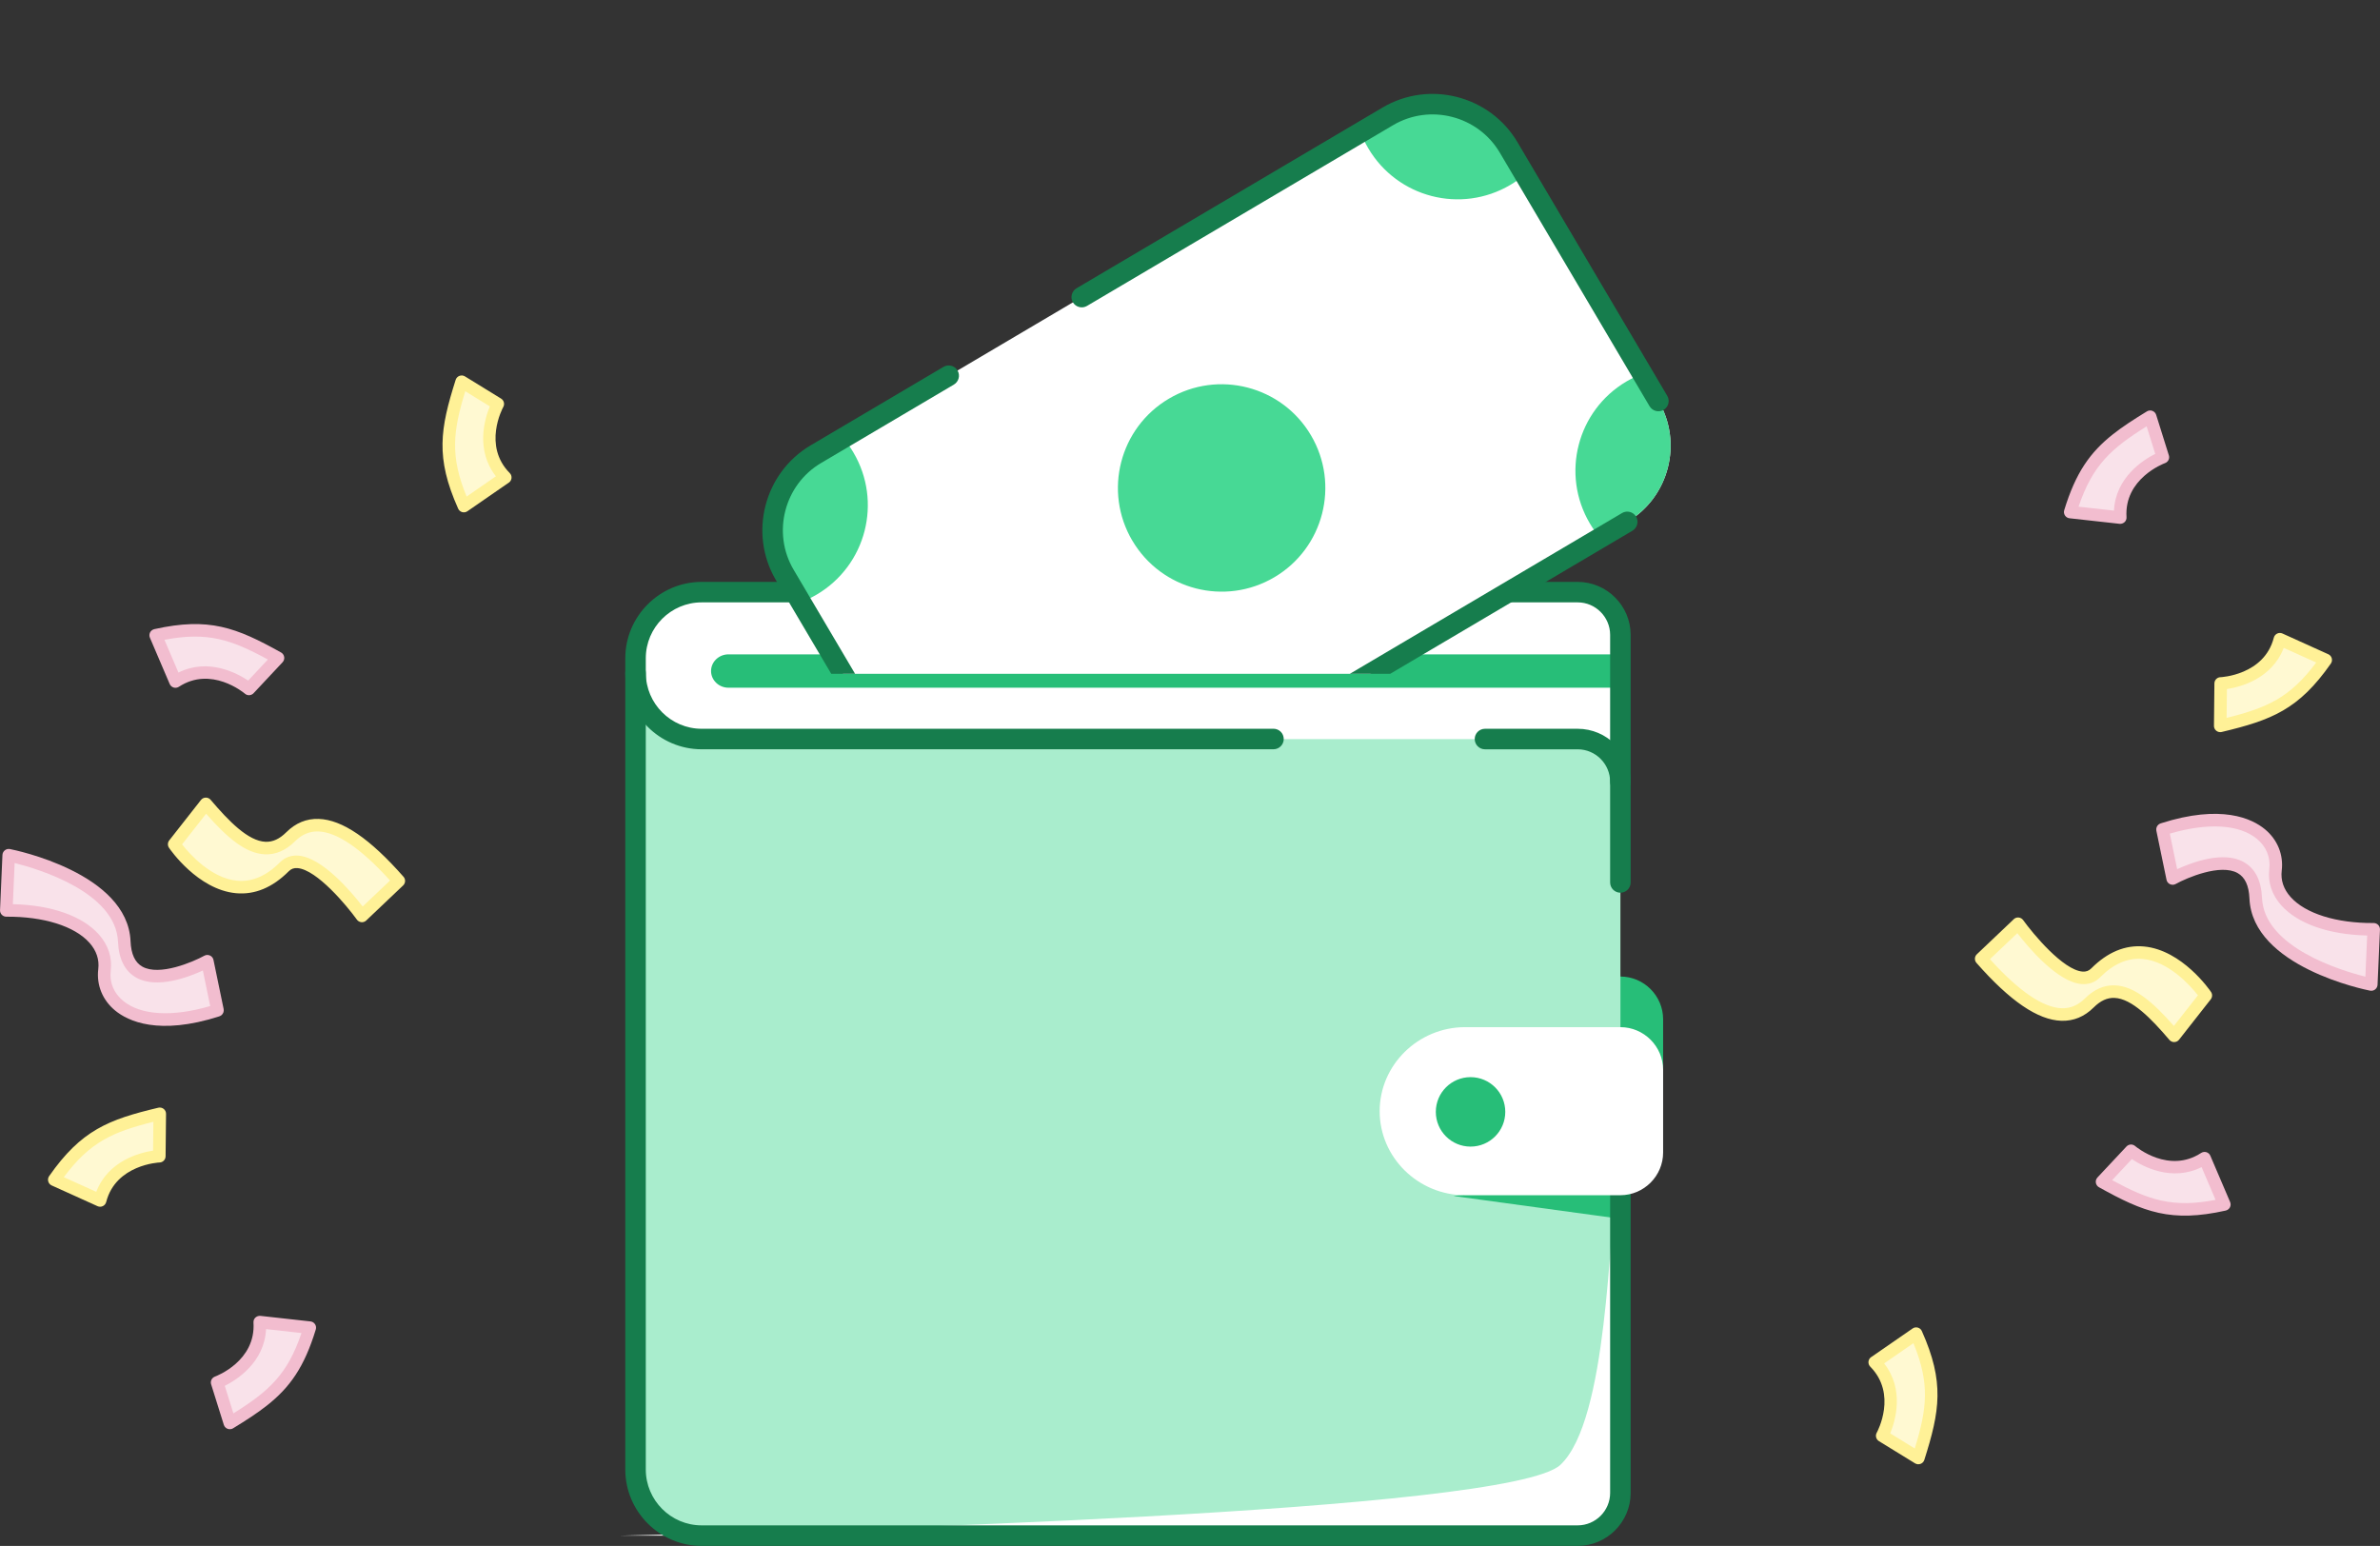
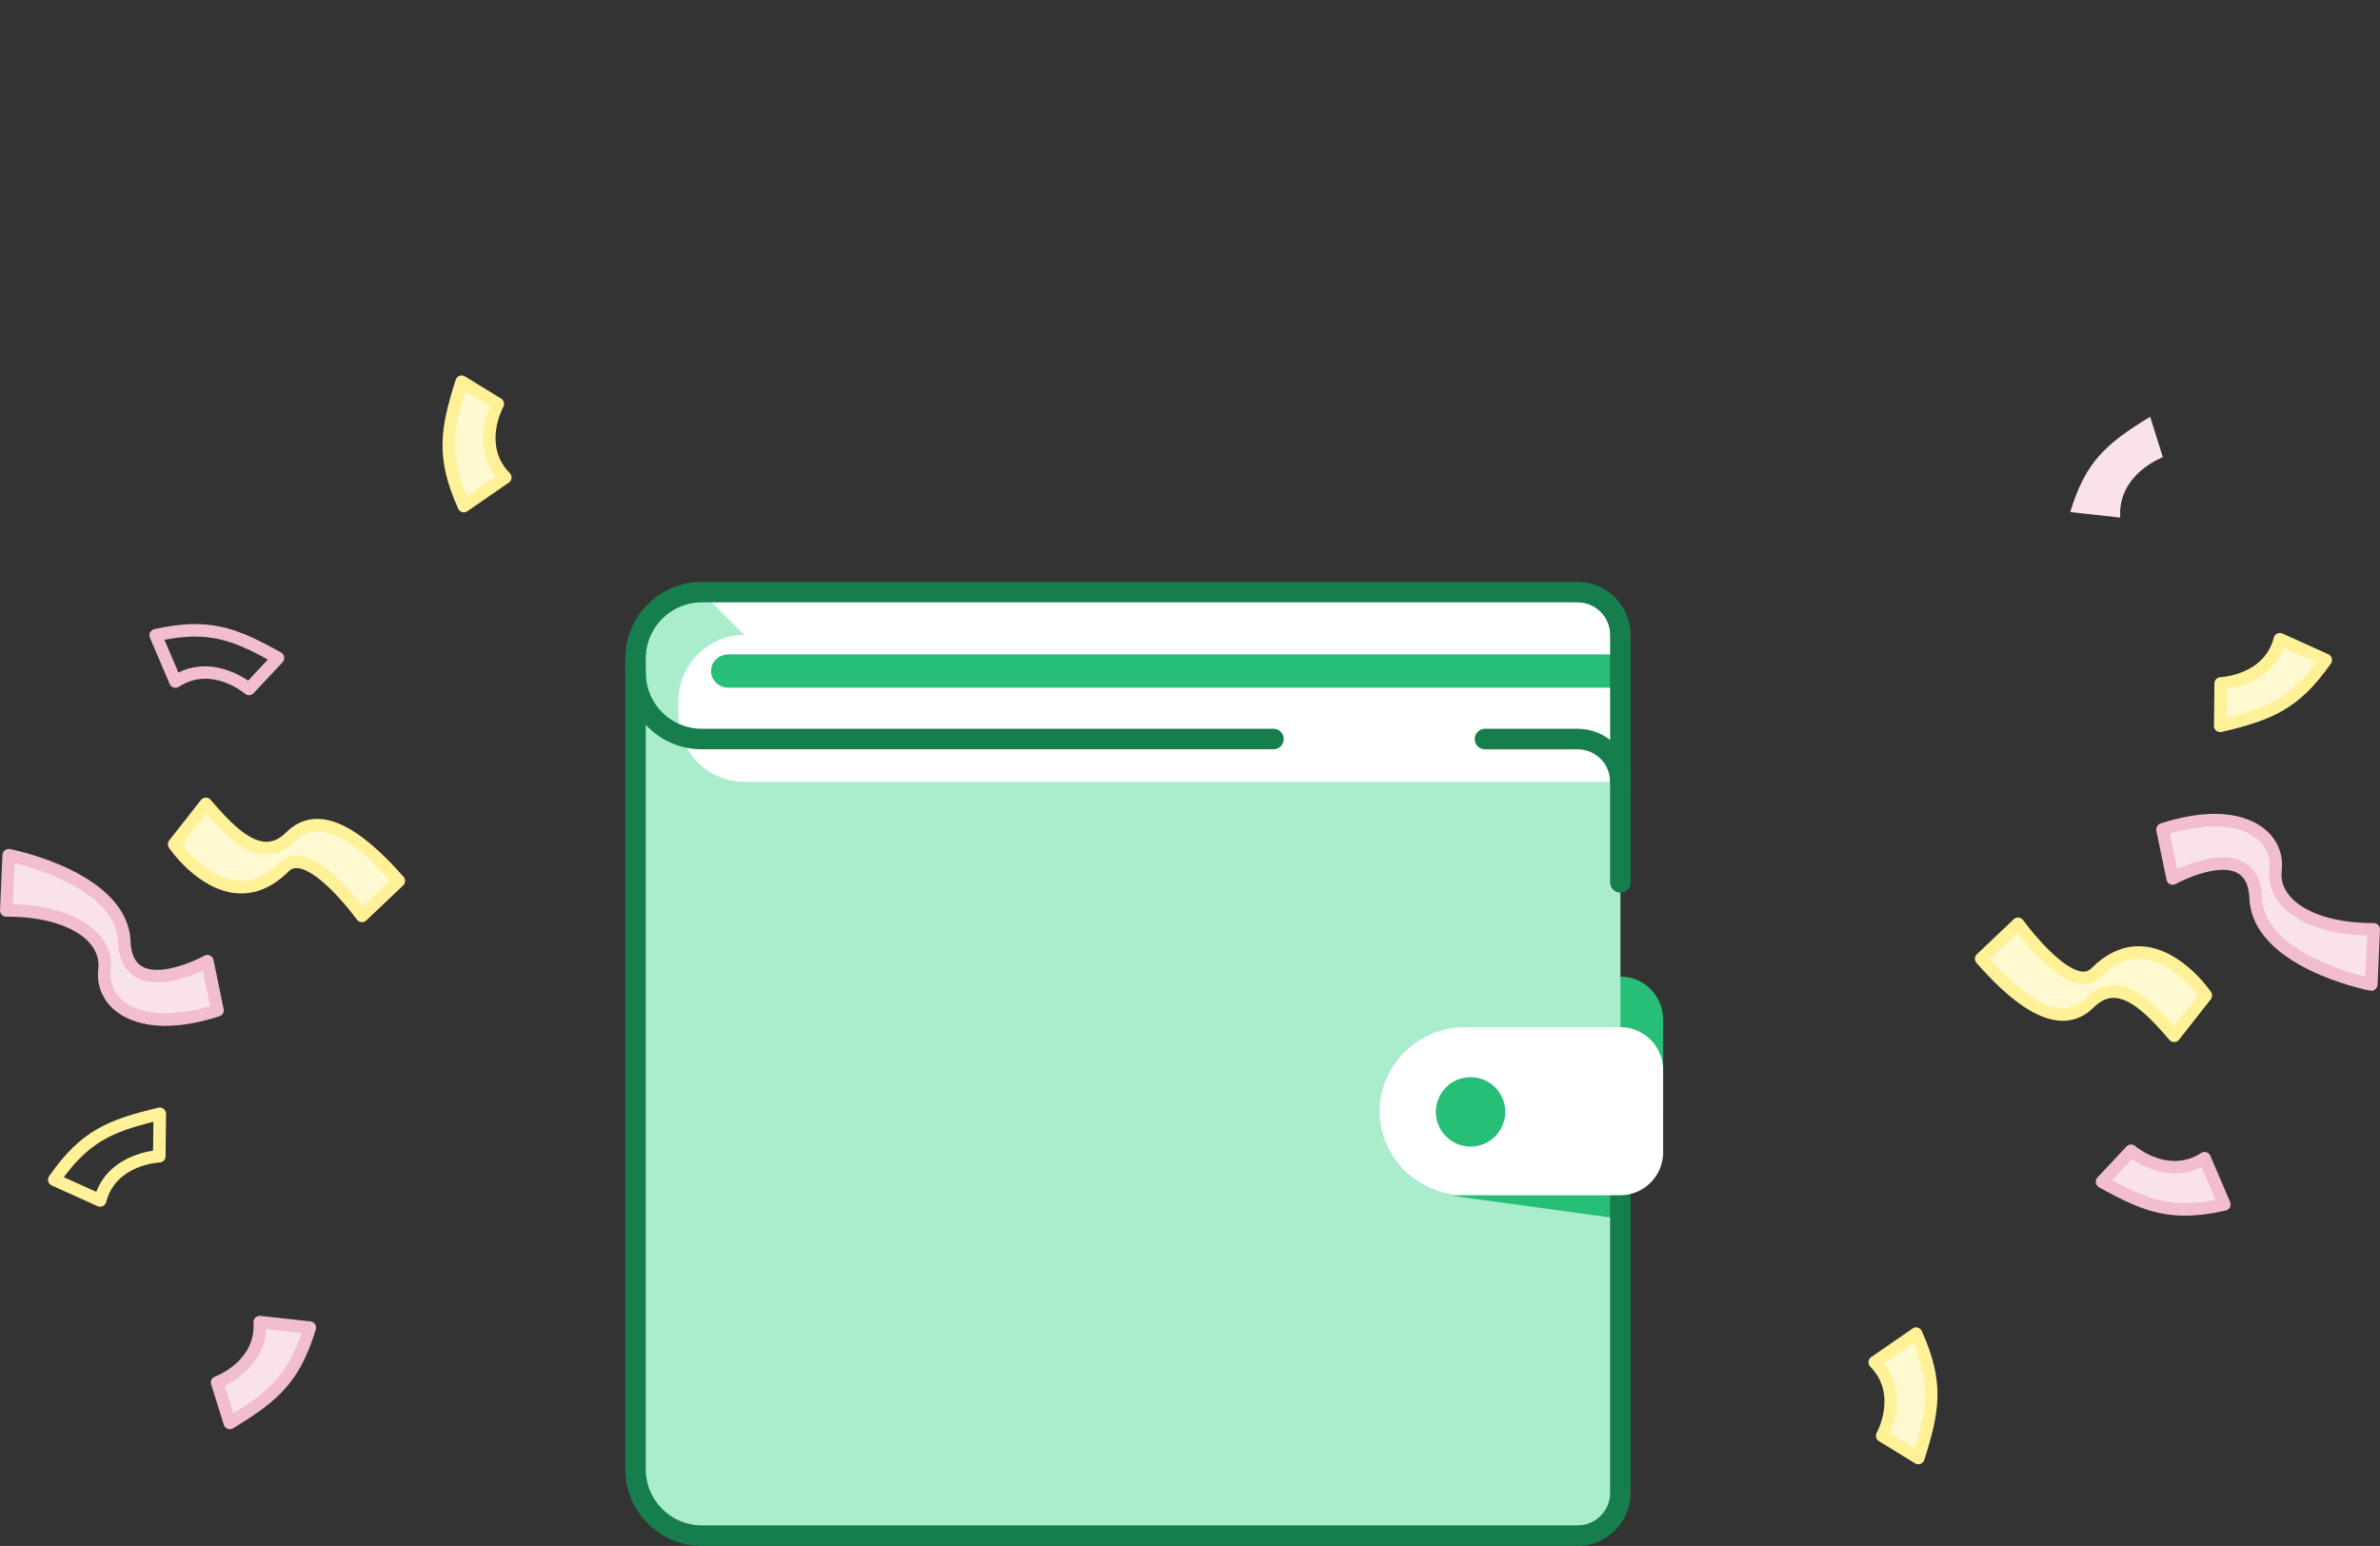
<svg xmlns="http://www.w3.org/2000/svg" id="Layer_2" data-name="Layer 2" viewBox="0 0 690.75 448.69">
  <rect x="0" y="0" width="690.75" height="448.69" fill="#333333" stroke="none" />
  <defs>
    <style>
      .cls-1 {
        fill: none;
      }

      .cls-2 {
        fill: #a9edcd;
      }

      .cls-3 {
        fill: #fff9d2;
      }

      .cls-3, .cls-4, .cls-5 {
        fill-rule: evenodd;
      }

      .cls-4 {
        fill: #f9e2ea;
      }

      .cls-5 {
        fill: #167d4d;
      }

      .cls-6 {
        fill: #fff;
      }

      .cls-7 {
        fill: #27be78;
      }

      .cls-8 {
        fill: #f2bdcf;
      }

      .cls-9 {
        fill: #fff197;
      }

      .cls-10 {
        fill: #47d995;
      }

      .cls-11 {
        clip-path: url(#clippath);
      }
    </style>
    <clipPath id="clippath">
-       <path class="cls-1" d="M469.45,195.57H213.19s-28.16-84.48,54.91-122.5c83.07-38.02,147.84-105.6,187.27-54.91,39.43,50.69,91.31,135.17,66.78,147.14-24.53,11.97-52.69,30.27-52.69,30.27Z" />
-     </clipPath>
+       </clipPath>
  </defs>
  <g id="Layer_1-2" data-name="Layer 1">
    <g>
      <g>
        <path class="cls-7" d="M425.23,283.44c-13.64,0-24.81,10.98-24.81,24.39s11.16,24.39,24.81,24.39h45.06c6.82,0,12.4-5.58,12.4-12.41v-23.98c0-6.82-5.58-12.4-12.4-12.4h-45.06Z" />
        <path class="cls-2" d="M203.64,445.71h254.26c6.82,0,12.4-5.58,12.4-12.4v-249.03c0-6.83-5.58-12.41-12.4-12.41h-254.26c-10.54,0-19.18,8.63-19.18,19.18v235.49c0,10.54,8.64,19.17,19.18,19.17h0Z" />
-         <path class="cls-6" d="M469.39,342.55c-2.61,14.78-2.61,69.57-16.52,82.61-14.75,13.83-215.16,19.27-273.1,20.55h274.49c8.82,0,16.04-7.22,16.04-16.04v-85.37c-.57-1.14-.91-1.75-.91-1.75h0Z" />
-         <path class="cls-6" d="M203.64,171.87h254.26c6.82,0,12.4,5.58,12.4,12.41v42.63c0-6.82-5.58-12.4-12.4-12.4h-254.25c-10.54,0-19.17-8.63-19.17-19.17v-4.28c0-10.54,8.63-19.17,19.17-19.17h0s0,0,0,0Z" />
+         <path class="cls-6" d="M203.64,171.87h254.26c6.82,0,12.4,5.58,12.4,12.41v42.63h-254.25c-10.54,0-19.17-8.63-19.17-19.17v-4.28c0-10.54,8.63-19.17,19.17-19.17h0s0,0,0,0Z" />
        <path class="cls-5" d="M473.27,226.9c0-8.46-6.92-15.38-15.38-15.38h-26.9c-1.64,0-2.98,1.33-2.98,2.98s1.33,2.98,2.98,2.98h26.9c5.18,0,9.42,4.24,9.42,9.42,0,1.64,1.33,2.98,2.98,2.98s2.98-1.33,2.98-2.98Z" />
        <path class="cls-5" d="M369.61,211.52h-165.97c-8.91,0-16.2-7.29-16.2-16.2,0-1.64-1.33-2.98-2.98-2.98s-2.98,1.33-2.98,2.98c0,12.18,9.97,22.15,22.15,22.15h165.97c1.64,0,2.98-1.33,2.98-2.98s-1.33-2.98-2.98-2.98Z" />
        <path class="cls-7" d="M470.47,199.6H211.41c-2.77,0-5.04-2.18-5.04-4.84s2.27-4.84,5.04-4.84h259.06v9.68Z" />
        <path class="cls-7" d="M421.86,347.13l47.9,6.55v-12.6l-47.9,6.05Z" />
        <path class="cls-5" d="M473.27,256.13v-71.86c0-8.46-6.92-15.38-15.38-15.38h-254.26c-12.18,0-22.15,9.97-22.15,22.15v235.49c0,12.18,9.98,22.15,22.15,22.15h254.26c8.46,0,15.38-6.92,15.38-15.38v-94.8c0-1.64-1.33-2.98-2.98-2.98s-2.98,1.33-2.98,2.98v94.8c0,5.18-4.24,9.42-9.42,9.42h-254.26c-8.91,0-16.2-7.29-16.2-16.2v-235.49c0-8.91,7.29-16.2,16.2-16.2h254.26c5.18,0,9.42,4.24,9.42,9.43v71.86c0,1.64,1.33,2.98,2.98,2.98s2.98-1.33,2.98-2.98h0Z" />
        <path class="cls-6" d="M425.23,298.12c-13.64,0-24.81,10.98-24.81,24.39s11.16,24.39,24.81,24.39h45.06c6.82,0,12.4-5.58,12.4-12.4v-23.98c0-6.82-5.58-12.4-12.4-12.4h-45.06Z" />
        <circle class="cls-7" cx="426.8" cy="322.71" r="10.08" />
      </g>
      <g class="cls-11">
        <g>
          <path class="cls-6" d="M437.87,42.8l43.46,73.59c7.16,12.13,3.1,27.92-9.03,35.08l-165.98,98.03c-12.13,7.16-27.91,3.1-35.08-9.03l-43.46-73.59c-7.16-12.13-3.1-27.91,9.03-35.07l165.98-98.04c12.13-7.16,27.91-3.1,35.07,9.03h0Z" />
          <path class="cls-10" d="M328.65,156.93c8.45,14.31,26.9,19.06,41.21,10.61,14.31-8.45,19.06-26.91,10.61-41.22-8.46-14.31-26.91-19.06-41.22-10.61-14.31,8.45-19.06,26.91-10.61,41.22Z" />
          <path class="cls-10" d="M437.87,42.8l4.66,7.89c-1.29,1.09-2.69,2.1-4.19,2.98-14.31,8.45-32.76,3.7-41.21-10.61-.89-1.5-1.63-3.06-2.24-4.64l7.9-4.66c12.13-7.16,27.91-3.1,35.07,9.03h0Z" />
          <path class="cls-10" d="M476.68,108.51l4.65,7.87c7.16,12.13,3.1,27.92-9.03,35.08l-7.89,4.66c-1.09-1.29-2.1-2.69-2.98-4.19-8.46-14.31-3.71-32.76,10.61-41.21,1.5-.88,3.06-1.63,4.65-2.21h0Z" />
          <path class="cls-10" d="M247.68,131.32c8.46,14.31,3.71,32.76-10.6,41.22-1.5.89-3.06,1.63-4.64,2.23l-4.66-7.9c-7.16-12.13-3.1-27.91,9.03-35.07l7.88-4.65c1.11,1.28,2.11,2.68,3,4.17Z" />
          <path class="cls-10" d="M311.99,240.2c.88,1.49,1.62,3.05,2.21,4.65l-7.88,4.65c-12.13,7.16-27.91,3.1-35.08-9.03l-4.65-7.87c1.27-1.11,2.67-2.12,4.17-3,14.32-8.45,32.76-3.7,41.22,10.61h0Z" />
          <path class="cls-5" d="M470.78,148.9l-165.98,98.04c-10.72,6.33-24.66,2.74-31-7.98l-43.46-73.59c-6.33-10.71-2.74-24.67,7.97-30.99l38.55-22.77c1.41-.84,1.88-2.66,1.05-4.08-.84-1.41-2.67-1.88-4.08-1.05l-38.55,22.77c-13.53,7.99-18.07,25.61-10.07,39.15l43.46,73.59c8,13.54,25.61,18.07,39.15,10.08,0,0,165.98-98.04,165.98-98.04,1.41-.84,1.88-2.67,1.05-4.08-.84-1.41-2.67-1.88-4.08-1.05Z" />
          <path class="cls-5" d="M315.47,88.8l88.84-52.47c10.71-6.32,24.66-2.74,30.99,7.99l43.46,73.59c.84,1.41,2.67,1.88,4.08,1.05,1.41-.83,1.88-2.66,1.05-4.08l-43.46-73.59c-8-13.55-25.61-18.08-39.15-10.09,0,0-88.84,52.47-88.84,52.47-1.41.84-1.88,2.67-1.05,4.08.84,1.41,2.67,1.88,4.08,1.05h0Z" />
        </g>
      </g>
    </g>
    <g>
      <path class="cls-3" d="M575,278.28c12.25,13.93,23.43,20.74,31.38,12.81,7.95-7.92,16.26-.25,24.61,9.54l9.2-11.72s-15.62-22.94-31.96-6.55c-7.13,7.15-22.53-14.24-22.53-14.24l-10.71,10.17Z" />
      <path class="cls-9" d="M585.88,266.3c.52.05,1,.32,1.3.75,2.88,4,11.59,14.48,17.22,14.94,1.03.08,1.82-.19,2.55-.92,4.71-4.73,9.88-6.87,15.32-6.36,11.05,1.03,19.1,12.68,19.43,13.18.45.66.42,1.52-.07,2.15l-9.2,11.72c-.34.44-.85.68-1.39.69-.55.01-1.07-.22-1.42-.64-5.29-6.21-10.89-11.98-15.94-12.18-2.09-.08-4.05.81-6,2.75-2.72,2.71-5.88,4.01-9.43,3.89-6.83-.23-14.88-5.72-24.61-16.79-.65-.73-.6-1.85.11-2.52l10.71-10.17s.08-.07.12-.11c.37-.29.83-.43,1.3-.39ZM598.36,292.63c2.54.08,4.73-.85,6.74-2.83,2.67-2.65,5.6-3.94,8.72-3.81,5.64.23,10.99,4.81,17.11,11.78l6.98-8.89c-2.14-2.73-8.42-9.85-15.99-10.55-4.31-.4-8.47,1.37-12.39,5.31-1.48,1.48-3.33,2.14-5.41,1.97-6.95-.56-15.4-10.59-18.63-14.77l-7.95,7.55c8.38,9.27,15.39,14.06,20.83,14.24Z" />
      <path class="cls-4" d="M627.64,240.71c22.92-7.36,33.98,1.85,32.79,11.74-1.19,9.89,10.47,17.4,28.5,17.26l-.7,16.02s-32.73-6.42-33.54-25.03c-.81-18.61-24.11-5.74-24.11-5.74l-2.95-14.25Z" />
      <path class="cls-8" d="M627.08,238.98c17.67-5.67,26.55-1.37,30.26,1.69,3.66,3.02,5.44,7.39,4.89,12-.34,2.8.53,5.38,2.57,7.67,4.3,4.82,13.32,7.64,24.11,7.56.5,0,.98.2,1.32.56.35.36.53.84.51,1.34l-.7,16.02c-.02.53-.28,1.02-.69,1.35h0c-.42.33-.96.46-1.48.36-1.39-.27-34.15-6.92-35.01-26.74-.16-3.77-1.29-6.18-3.43-7.39-4.97-2.79-14.67,1.34-17.98,3.17-.5.28-1.12.3-1.64.06-.53-.24-.91-.72-1.02-1.28l-2.95-14.25c-.14-.69.13-1.38.65-1.8.17-.13.36-.24.57-.3ZM651.22,250.21c3.29,1.85,5.07,5.35,5.29,10.41.62,14.37,23,21.09,30,22.85l.52-11.95c-11.13-.25-20.15-3.4-24.94-8.76-2.73-3.06-3.93-6.7-3.47-10.53.41-3.4-.87-6.51-3.59-8.76-5.11-4.22-14.27-4.75-25.28-1.52l2.13,10.32c4.18-1.93,13.37-5.42,19.33-2.07Z" />
      <path class="cls-3" d="M556.77,423.17l-10.49-6.45s6.77-12.29-2.17-21.34l12.01-8.31c6.25,13.98,5.2,21.75.65,36.1Z" />
      <path class="cls-9" d="M543.07,393.89l12.02-8.31c.44-.31,1-.4,1.52-.26.52.15.95.51,1.17,1.01,6.63,14.83,5.23,23.16.72,37.39-.17.53-.57.96-1.1,1.15-.52.2-1.11.14-1.59-.15l-10.49-6.45c-.82-.51-1.11-1.57-.64-2.43.25-.45,5.99-11.23-1.87-19.18-.38-.38-.57-.91-.52-1.45.05-.5.29-.95.68-1.26.03-.02.06-.05.09-.07ZM555.73,420.4c3.55-11.61,4.45-18.8-.4-30.56l-8.5,5.88c5.98,7.61,3.25,16.69,1.77,20.3l7.13,4.39Z" />
      <path class="cls-4" d="M610.07,343l8.42-8.99s10.68,9.09,21.34,2.15l5.74,13.43c-14.95,3.32-22.35.75-35.5-6.59Z" />
      <path class="cls-8" d="M619.67,332.62c.4.33,9.81,8.12,19.17,2.01.45-.29,1.01-.37,1.52-.22.52.16.94.53,1.15,1.03l5.74,13.43c.21.5.19,1.06-.05,1.54-.25.48-.7.82-1.23.95-15.87,3.53-23.75.49-36.78-6.77-.49-.27-.82-.76-.91-1.31-.09-.56.09-1.12.47-1.53l8.42-8.99c.06-.06.13-.13.2-.18.67-.53,1.64-.53,2.3.04ZM643.03,348.25l-4.06-9.51c-8.65,4.33-17-.16-20.24-2.32l-5.72,6.11c10.65,5.8,17.52,8.12,30.03,5.72Z" />
      <path class="cls-3" d="M644.39,210.68l.13-12.31s14.02-.52,17.18-12.84l13.31,6.02c-8.77,12.55-15.97,15.65-30.62,19.13Z" />
      <path class="cls-9" d="M644.45,196.55c.12,0,12.69-.59,15.48-11.47.13-.52.49-.95.97-1.19s1.05-.24,1.54-.02l13.31,6.02c.49.22.86.65,1,1.18.14.52.05,1.08-.26,1.52-9.31,13.32-17.17,16.41-31.69,19.86-.54.13-1.12,0-1.56-.35-.44-.35-.69-.88-.68-1.44l.13-12.31c0-.57.27-1.08.69-1.41.29-.23.66-.38,1.06-.39ZM672.23,192.29l-9.42-4.26c-3.45,9.04-12.64,11.38-16.49,11.96l-.09,8.37c11.77-2.93,18.39-5.85,26-16.07Z" />
      <path class="cls-4" d="M624.05,120.96l3.68,11.75s-13.18,4.83-12.37,17.52l-14.52-1.61c4.46-14.65,10.35-19.82,23.2-27.66Z" />
-       <path class="cls-8" d="M623.1,119.4c.48-.29,1.06-.35,1.59-.15.53.2.93.62,1.1,1.16l3.68,11.75c.29.92-.18,1.9-1.11,2.25-.48.18-11.89,4.53-11.18,15.7.04.54-.17,1.06-.56,1.43-.4.35-.92.55-1.46.49l-14.52-1.61c-.54-.06-1.02-.35-1.32-.81s-.38-1.01-.22-1.53c3.33-10.93,7.54-16.83,14.17-22.06,2.8-2.22,6.05-4.31,9.83-6.62ZM613.54,148.2c.48-9.67,8.5-14.72,11.98-16.47l-2.5-7.99c-10.29,6.43-15.69,11.26-19.76,23.32l10.28,1.14Z" />
    </g>
    <g>
      <path class="cls-3" d="M115.75,255.67c-12.25-13.93-23.43-20.74-31.38-12.81-7.95,7.92-16.26.25-24.61-9.54l-9.2,11.72s15.62,22.94,31.96,6.55c7.13-7.15,22.53,14.24,22.53,14.24l10.71-10.17Z" />
      <path class="cls-9" d="M104.87,267.65c-.52-.05-1-.32-1.3-.75-2.88-4-11.59-14.48-17.22-14.94-1.03-.08-1.82.19-2.55.92-4.71,4.73-9.88,6.87-15.32,6.36-11.05-1.03-19.1-12.68-19.43-13.18-.45-.66-.42-1.52.07-2.15l9.2-11.72c.34-.44.85-.68,1.39-.69.55-.01,1.07.22,1.42.64,5.29,6.21,10.89,11.98,15.94,12.18,2.09.08,4.05-.81,6-2.75,2.72-2.71,5.88-4.01,9.43-3.89,6.83.23,14.88,5.72,24.61,16.79.65.73.6,1.85-.11,2.52l-10.71,10.17s-.08.07-.12.11c-.37.29-.83.43-1.3.39ZM92.39,241.32c-2.54-.08-4.73.85-6.74,2.83-2.67,2.65-5.6,3.94-8.72,3.81-5.64-.23-10.99-4.81-17.11-11.78l-6.98,8.89c2.14,2.73,8.42,9.85,15.99,10.55,4.31.4,8.47-1.37,12.39-5.31,1.48-1.48,3.33-2.14,5.41-1.97,6.95.56,15.4,10.59,18.63,14.77l7.95-7.55c-8.38-9.27-15.39-14.06-20.83-14.24Z" />
      <path class="cls-4" d="M63.12,293.25c-22.92,7.36-33.98-1.85-32.79-11.74,1.19-9.89-10.47-17.4-28.5-17.26l.7-16.02s32.73,6.42,33.54,25.03c.81,18.61,24.11,5.74,24.11,5.74l2.95,14.25Z" />
      <path class="cls-8" d="M63.67,294.98c-17.67,5.67-26.55,1.37-30.26-1.69-3.66-3.02-5.44-7.39-4.89-12,.34-2.8-.53-5.38-2.57-7.67-4.3-4.82-13.32-7.64-24.11-7.56-.5,0-.98-.2-1.32-.56-.35-.36-.53-.84-.51-1.34l.7-16.02c.02-.53.28-1.02.69-1.35h0c.42-.33.96-.46,1.48-.36,1.39.27,34.15,6.92,35.01,26.74.16,3.77,1.29,6.18,3.43,7.39,4.97,2.79,14.67-1.34,17.98-3.17.5-.28,1.12-.3,1.64-.06.53.24.91.72,1.02,1.28l2.95,14.25c.14.69-.13,1.38-.65,1.8-.17.13-.36.24-.57.3ZM39.54,283.74c-3.29-1.85-5.07-5.35-5.29-10.41-.62-14.37-23-21.09-30-22.85l-.52,11.95c11.13.25,20.15,3.4,24.94,8.76,2.73,3.06,3.93,6.7,3.47,10.53-.41,3.4.87,6.51,3.59,8.76,5.11,4.22,14.27,4.75,25.28,1.52l-2.13-10.32c-4.18,1.93-13.37,5.42-19.33,2.07Z" />
      <path class="cls-3" d="M133.99,110.78l10.49,6.45s-6.77,12.29,2.17,21.34l-12.01,8.31c-6.25-13.98-5.2-21.75-.65-36.1Z" />
      <path class="cls-9" d="M147.68,140.07l-12.02,8.31c-.44.31-1,.4-1.52.26-.52-.15-.95-.51-1.17-1.01-6.63-14.83-5.23-23.16-.72-37.39.17-.53.57-.96,1.1-1.15.52-.2,1.11-.14,1.59.15l10.49,6.45c.82.51,1.11,1.57.64,2.43-.25.45-5.99,11.23,1.87,19.18.38.38.57.91.52,1.45-.05.5-.29.95-.68,1.26-.03.02-.06.05-.09.07ZM135.03,113.56c-3.55,11.61-4.45,18.8.4,30.56l8.5-5.88c-5.98-7.61-3.25-16.69-1.77-20.3l-7.13-4.39Z" />
-       <path class="cls-4" d="M80.68,190.95l-8.42,8.99s-10.68-9.09-21.34-2.15l-5.74-13.43c14.95-3.32,22.35-.75,35.5,6.59Z" />
      <path class="cls-8" d="M71.09,201.34c-.4-.33-9.81-8.12-19.17-2.01-.45.29-1.01.37-1.52.22-.52-.16-.94-.53-1.15-1.03l-5.74-13.43c-.21-.5-.19-1.06.05-1.54.25-.48.7-.82,1.23-.95,15.87-3.53,23.75-.49,36.78,6.77.49.27.82.76.91,1.31.09.56-.09,1.12-.47,1.53l-8.42,8.99c-.06.06-.13.13-.2.18-.67.53-1.64.53-2.3-.04ZM47.73,185.7l4.06,9.51c8.65-4.33,17,.16,20.24,2.32l5.72-6.11c-10.65-5.8-17.52-8.12-30.03-5.72Z" />
-       <path class="cls-3" d="M46.37,323.27l-.13,12.31s-14.02.52-17.18,12.84l-13.31-6.02c8.77-12.55,15.97-15.65,30.62-19.13Z" />
      <path class="cls-9" d="M46.3,337.4c-.12,0-12.69.59-15.48,11.47-.13.52-.49.95-.97,1.19s-1.05.24-1.54.02l-13.31-6.02c-.49-.22-.86-.65-1-1.18-.14-.52-.05-1.08.26-1.52,9.31-13.32,17.17-16.41,31.69-19.86.54-.13,1.12,0,1.56.35.44.35.69.88.68,1.44l-.13,12.31c0,.57-.27,1.08-.69,1.41-.29.23-.66.38-1.06.39ZM18.52,341.66l9.42,4.26c3.45-9.04,12.64-11.38,16.49-11.96l.09-8.37c-11.77,2.93-18.39,5.85-26,16.07Z" />
      <path class="cls-4" d="M66.7,413l-3.68-11.75s13.18-4.83,12.37-17.52l14.52,1.61c-4.46,14.65-10.35,19.82-23.2,27.66Z" />
      <path class="cls-8" d="M67.65,414.55c-.48.29-1.06.35-1.59.15-.53-.2-.93-.62-1.1-1.16l-3.68-11.75c-.29-.92.18-1.9,1.11-2.25.48-.18,11.89-4.53,11.18-15.7-.04-.54.17-1.06.56-1.43.4-.35.92-.55,1.46-.49l14.52,1.61c.54.06,1.02.35,1.32.81s.38,1.01.22,1.53c-3.33,10.93-7.54,16.83-14.17,22.06-2.8,2.22-6.05,4.31-9.83,6.62ZM77.22,385.76c-.48,9.67-8.5,14.72-11.98,16.47l2.5,7.99c10.29-6.43,15.69-11.26,19.76-23.32l-10.28-1.14Z" />
    </g>
  </g>
</svg>